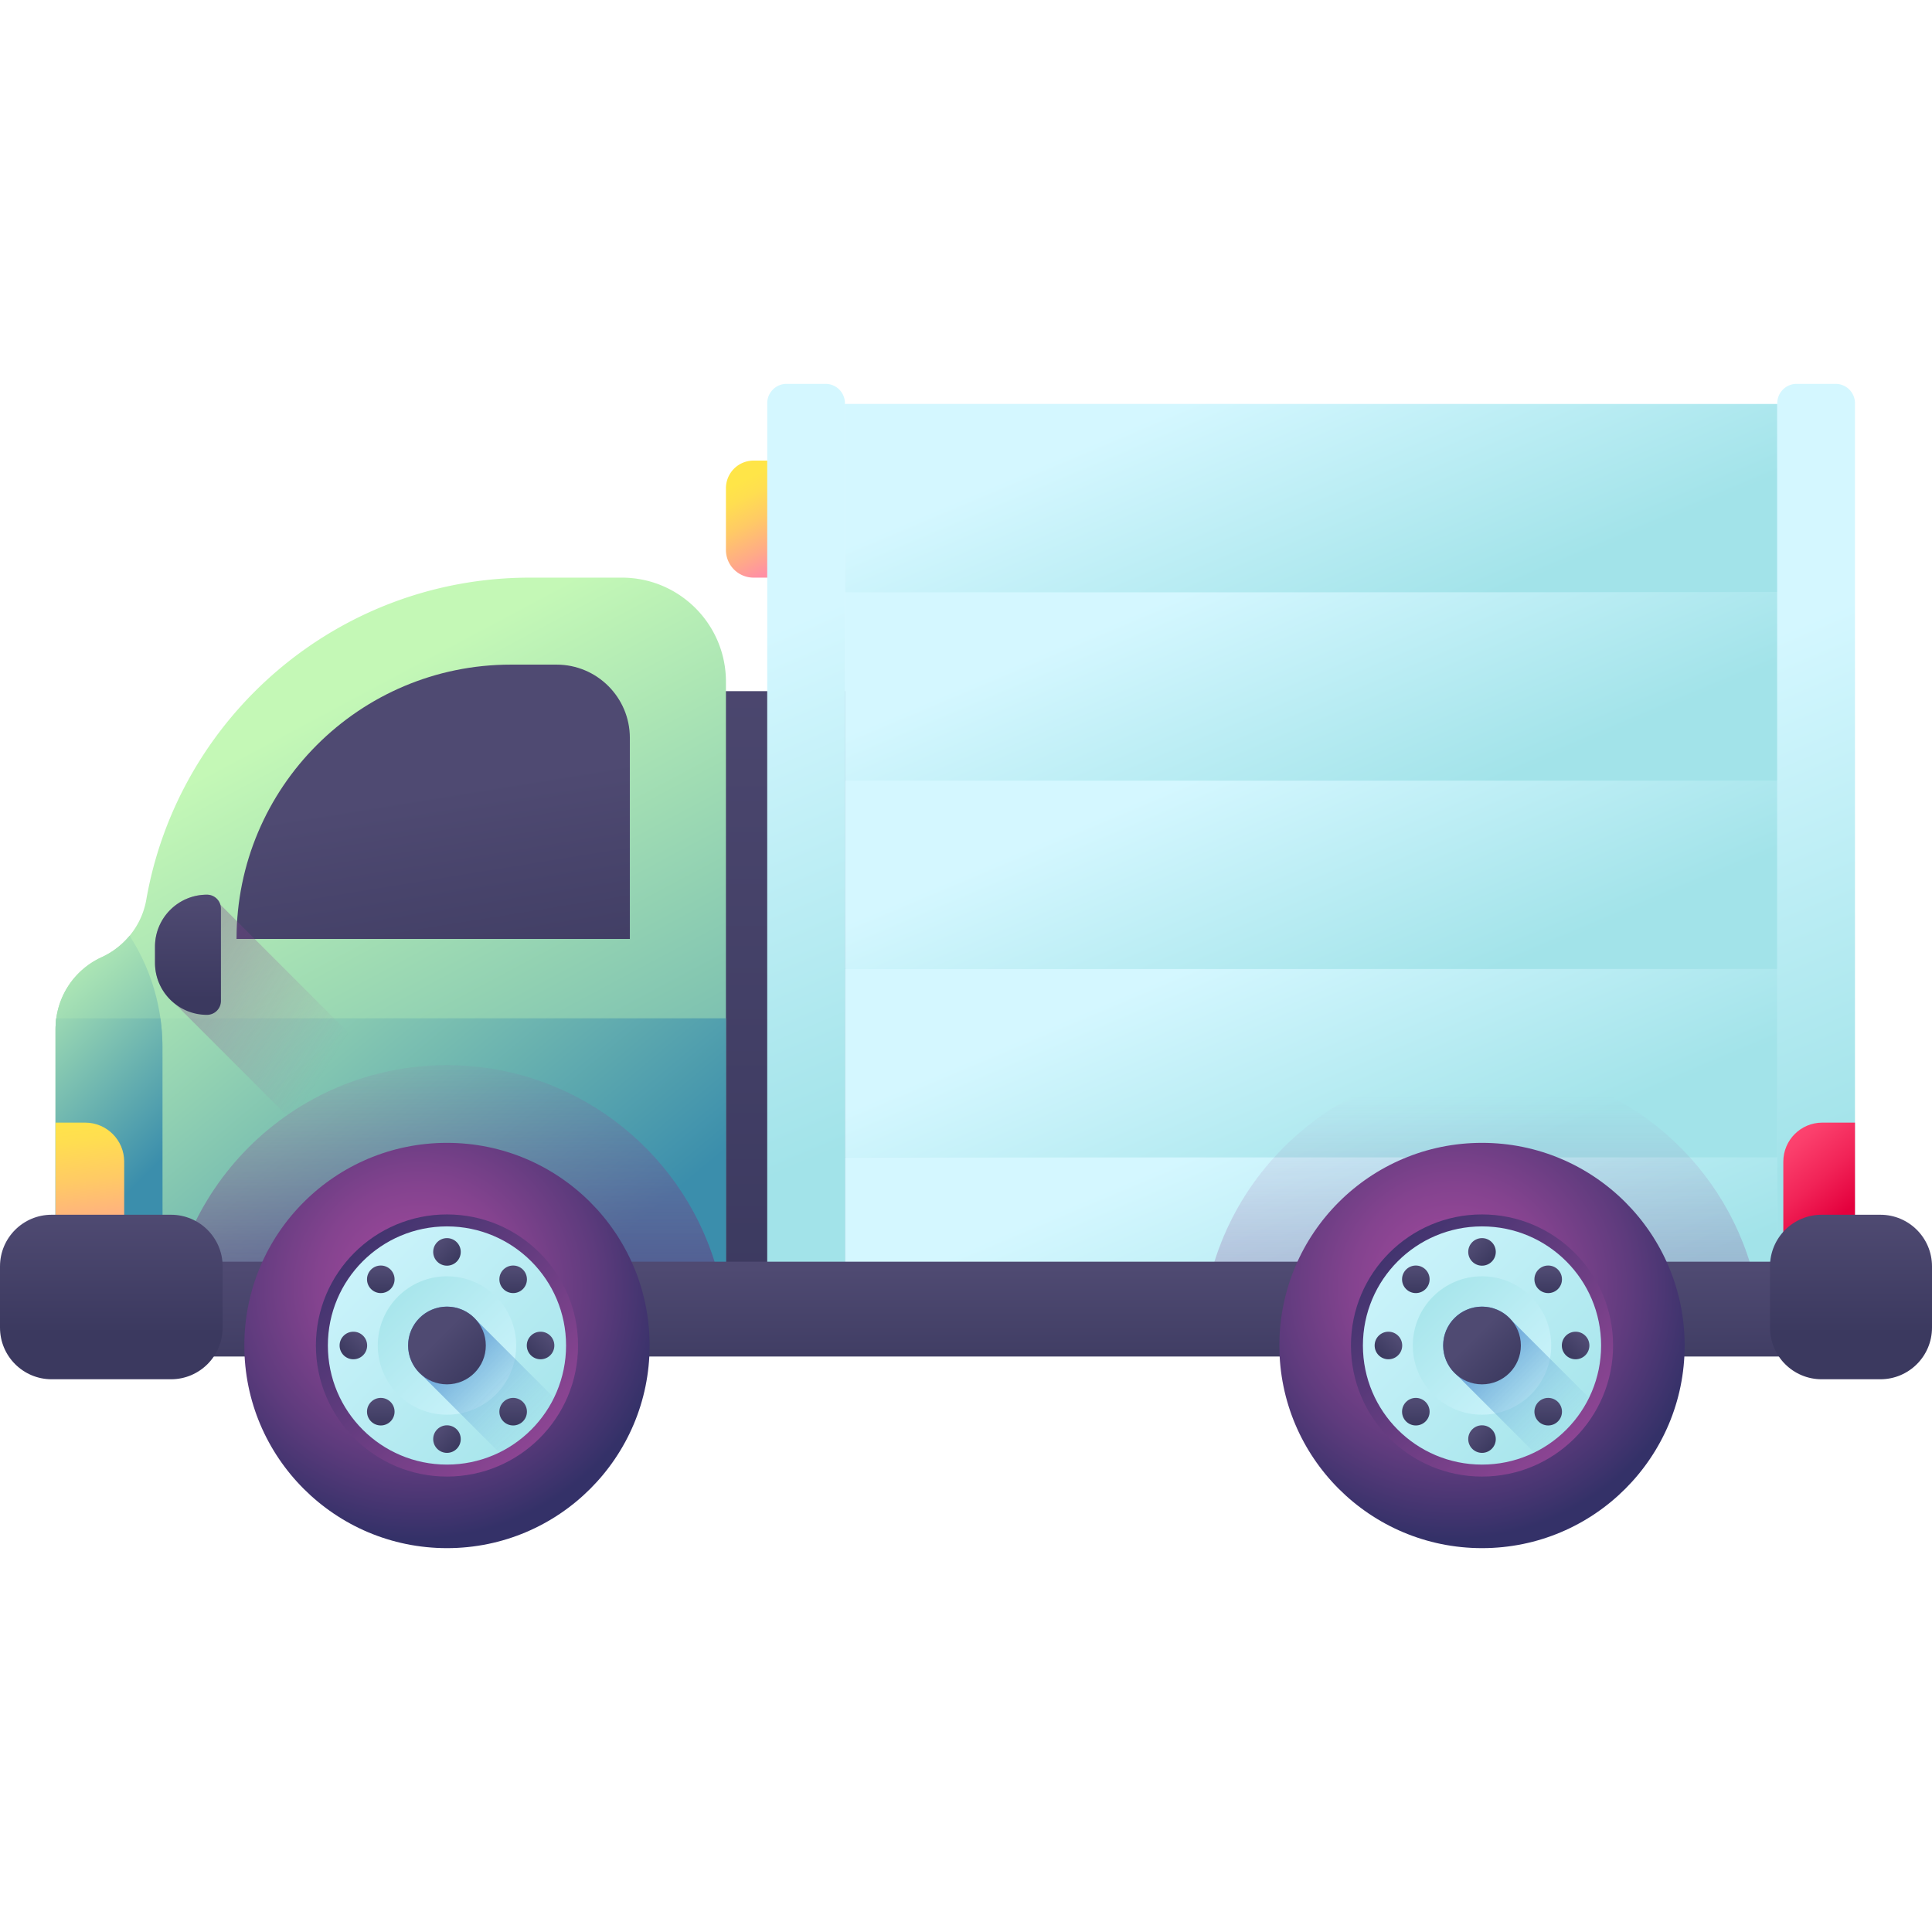
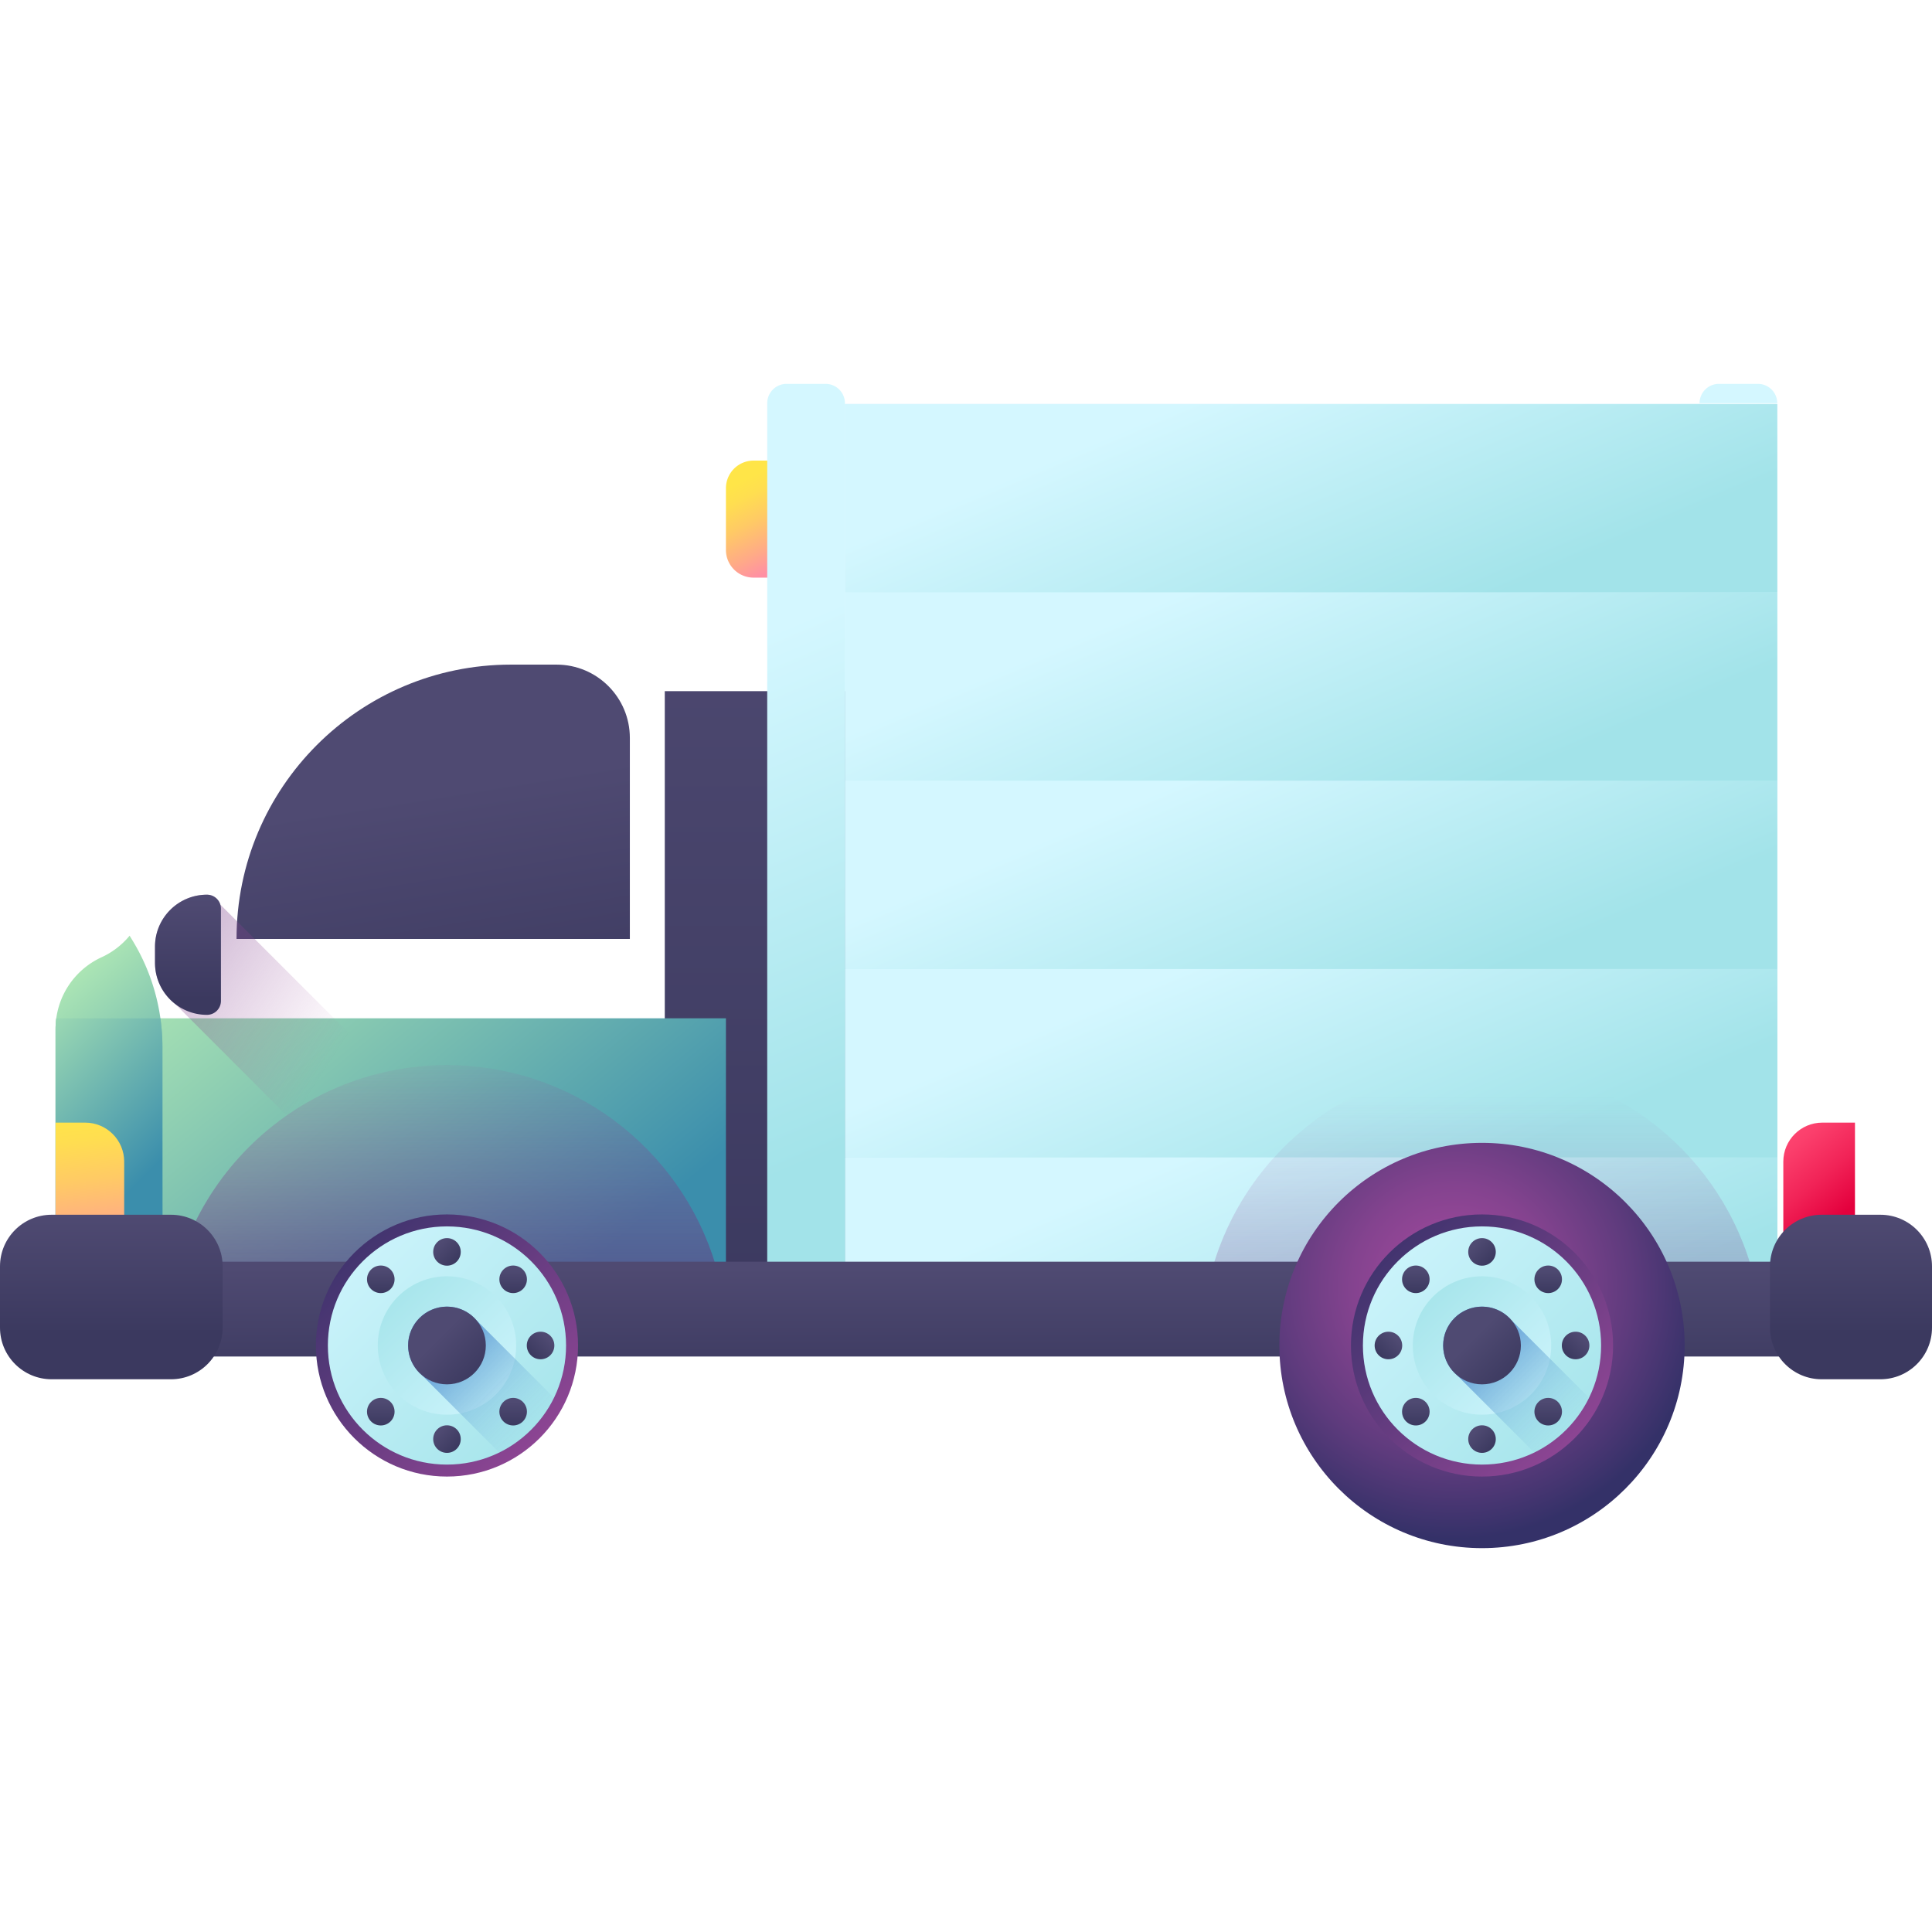
<svg xmlns="http://www.w3.org/2000/svg" xmlns:xlink="http://www.w3.org/1999/xlink" height="512" viewBox="0 0 510 510" width="512" style="transform: rotateY(180deg)">
  <linearGradient id="a">
    <stop offset="0" stop-color="#4f4a72" />
    <stop offset="1" stop-color="#3b395f" />
  </linearGradient>
  <linearGradient id="i" gradientUnits="userSpaceOnUse" x1="202.527" x2="202.527" xlink:href="#a" y1="139.757" y2="349.1" />
  <linearGradient id="b">
    <stop offset="0" stop-color="#ffe548" />
    <stop offset=".176" stop-color="#ffde50" />
    <stop offset=".445" stop-color="#ffca65" />
    <stop offset=".771" stop-color="#ffaa87" />
    <stop offset="1" stop-color="#ff90a4" />
  </linearGradient>
  <linearGradient id="j" gradientUnits="userSpaceOnUse" x1="197.286" x2="208.286" xlink:href="#b" y1="126.193" y2="148.193" />
  <linearGradient id="c">
    <stop offset="0" stop-color="#d4f7ff" />
    <stop offset="1" stop-color="#a2e3e9" />
  </linearGradient>
  <linearGradient id="k" gradientUnits="userSpaceOnUse" x1="313.911" x2="384.064" xlink:href="#c" y1="154.731" y2="320.783" />
  <linearGradient id="l" gradientUnits="userSpaceOnUse" x1="332.064" x2="362.65" xlink:href="#c" y1="297.11" y2="369.505" />
  <linearGradient id="m" gradientUnits="userSpaceOnUse" x1="332.064" x2="362.65" xlink:href="#c" y1="247.405" y2="319.8" />
  <linearGradient id="n" gradientUnits="userSpaceOnUse" x1="332.064" x2="362.65" xlink:href="#c" y1="197.701" y2="270.095" />
  <linearGradient id="o" gradientUnits="userSpaceOnUse" x1="332.064" x2="362.65" xlink:href="#c" y1="147.996" y2="220.391" />
  <linearGradient id="p" gradientUnits="userSpaceOnUse" x1="332.064" x2="362.65" xlink:href="#c" y1="98.291" y2="170.686" />
  <linearGradient id="q" gradientUnits="userSpaceOnUse" x1="188.549" x2="240.451" xlink:href="#c" y1="172.928" y2="295.779" />
  <linearGradient id="r" gradientUnits="userSpaceOnUse" x1="455.176" x2="507.078" xlink:href="#c" y1="172.928" y2="295.779" />
  <linearGradient id="d">
    <stop offset="0" stop-color="#c4f8b6" />
    <stop offset="1" stop-color="#3b8eac" />
  </linearGradient>
  <linearGradient id="s" gradientUnits="userSpaceOnUse" x1="67.419" x2="178.752" xlink:href="#d" y1="197.158" y2="405.825" />
  <linearGradient id="t" gradientUnits="userSpaceOnUse" x1="32.171" x2="135.211" xlink:href="#d" y1="226.559" y2="350.589" />
  <linearGradient id="u" gradientUnits="userSpaceOnUse" x1="112.542" x2="123.769" xlink:href="#a" y1="209.354" y2="278.773" />
  <linearGradient id="e">
    <stop offset="0" stop-color="#a34a9e" stop-opacity="0" />
    <stop offset="1" stop-color="#343168" />
  </linearGradient>
  <linearGradient id="v" gradientUnits="userSpaceOnUse" x1="82.886" x2="-29.615" xlink:href="#e" y1="287.13" y2="214.13" />
  <linearGradient id="w" gradientUnits="userSpaceOnUse" x1="49.62" x2="49.62" xlink:href="#a" y1="237.091" y2="263.759" />
  <linearGradient id="x" gradientUnits="userSpaceOnUse" x1="117.99" x2="117.99" xlink:href="#e" y1="273.419" y2="380.761" />
  <linearGradient id="y" gradientUnits="userSpaceOnUse" x1="391.214" x2="391.214" xlink:href="#e" y1="289.329" y2="460.06" />
  <linearGradient id="z" gradientUnits="userSpaceOnUse" x1="253.617" x2="253.617" xlink:href="#a" y1="334.754" y2="366.448" />
  <linearGradient id="f">
    <stop offset="0" stop-color="#a34a9e" />
    <stop offset=".155" stop-color="#9b489a" />
    <stop offset=".402" stop-color="#84438f" />
    <stop offset=".707" stop-color="#5e3b7d" />
    <stop offset="1" stop-color="#343168" />
  </linearGradient>
  <radialGradient id="A" cx="110.537" cy="339.741" gradientUnits="userSpaceOnUse" r="66.476" xlink:href="#f" />
  <linearGradient id="g">
    <stop offset="0" stop-color="#a34a9e" />
    <stop offset="1" stop-color="#343168" />
  </linearGradient>
  <linearGradient id="B" gradientTransform="rotate(180 -809 -809)" gradientUnits="userSpaceOnUse" x1="-1775.603" x2="-1702.213" xlink:href="#g" y1="-2012.79" y2="-1939.4" />
  <linearGradient id="C" gradientUnits="userSpaceOnUse" x1="81.994" x2="148.681" xlink:href="#c" y1="319.181" y2="385.869" />
  <linearGradient id="D" gradientTransform="rotate(180 -809 -809)" gradientUnits="userSpaceOnUse" x1="-1756.905" x2="-1718.155" xlink:href="#c" y1="-1994.093" y2="-1955.343" />
  <linearGradient id="h">
    <stop offset="0" stop-color="#a2e3e9" stop-opacity="0" />
    <stop offset="1" stop-color="#518cd2" />
  </linearGradient>
  <linearGradient id="E" gradientUnits="userSpaceOnUse" x1="144.692" x2="114.635" xlink:href="#h" y1="381.88" y2="351.822" />
  <linearGradient id="F" gradientUnits="userSpaceOnUse" x1="115.86" x2="126.679" xlink:href="#a" y1="353.048" y2="363.867" />
  <linearGradient id="G" gradientUnits="userSpaceOnUse" x1="116.082" x2="120.564" xlink:href="#a" y1="328.563" y2="333.045" />
  <linearGradient id="H" gradientUnits="userSpaceOnUse" x1="116.082" x2="120.564" xlink:href="#a" y1="377.976" y2="382.458" />
  <linearGradient id="I" gradientTransform="rotate(90 -809 -809)" gradientUnits="userSpaceOnUse" x1="353.269" x2="357.752" xlink:href="#a" y1="-1762.603" y2="-1758.121" />
  <linearGradient id="J" gradientTransform="rotate(90 -809 -809)" gradientUnits="userSpaceOnUse" x1="353.269" x2="357.752" xlink:href="#a" y1="-1713.19" y2="-1708.708" />
  <linearGradient id="K" gradientTransform="rotate(45 -809.094 -808.974)" gradientUnits="userSpaceOnUse" x1="667.853" x2="672.335" xlink:href="#a" y1="-667.84" y2="-663.358" />
  <linearGradient id="L" gradientTransform="rotate(45 -809.094 -808.974)" gradientUnits="userSpaceOnUse" x1="667.853" x2="672.335" xlink:href="#a" y1="-618.426" y2="-613.944" />
  <linearGradient id="M" gradientTransform="scale(-1 1) rotate(45 .115 1144.211)" gradientUnits="userSpaceOnUse" x1="-643.121" x2="-638.638" xlink:href="#a" y1="643.133" y2="647.615" />
  <linearGradient id="N" gradientTransform="scale(-1 1) rotate(45 .115 1144.211)" gradientUnits="userSpaceOnUse" x1="-643.121" x2="-638.638" xlink:href="#a" y1="692.547" y2="697.029" />
  <radialGradient id="O" cx="383.762" cy="339.741" gradientUnits="userSpaceOnUse" r="66.476" xlink:href="#f" />
  <linearGradient id="P" gradientTransform="rotate(180 -809 -809)" gradientUnits="userSpaceOnUse" x1="-2048.828" x2="-1975.438" xlink:href="#g" y1="-2012.79" y2="-1939.4" />
  <linearGradient id="Q" gradientUnits="userSpaceOnUse" x1="355.219" x2="421.906" xlink:href="#c" y1="319.181" y2="385.869" />
  <linearGradient id="R" gradientTransform="rotate(180 -809 -809)" gradientUnits="userSpaceOnUse" x1="-2030.131" x2="-1991.38" xlink:href="#c" y1="-1994.093" y2="-1955.343" />
  <linearGradient id="S" gradientUnits="userSpaceOnUse" x1="417.917" x2="387.86" xlink:href="#h" y1="381.88" y2="351.822" />
  <linearGradient id="T" gradientUnits="userSpaceOnUse" x1="389.085" x2="399.904" xlink:href="#a" y1="353.048" y2="363.867" />
  <linearGradient id="U" gradientUnits="userSpaceOnUse" x1="389.307" x2="393.789" xlink:href="#a" y1="328.563" y2="333.045" />
  <linearGradient id="V" gradientUnits="userSpaceOnUse" x1="389.307" x2="393.789" xlink:href="#a" y1="377.976" y2="382.458" />
  <linearGradient id="W" gradientTransform="rotate(90 -809 -809)" gradientUnits="userSpaceOnUse" x1="353.269" x2="357.752" xlink:href="#a" y1="-2035.829" y2="-2031.346" />
  <linearGradient id="X" gradientTransform="rotate(90 -809 -809)" gradientUnits="userSpaceOnUse" x1="353.269" x2="357.752" xlink:href="#a" y1="-1986.415" y2="-1981.933" />
  <linearGradient id="Y" gradientTransform="rotate(45 -809.094 -808.974)" gradientUnits="userSpaceOnUse" x1="861.054" x2="865.536" xlink:href="#a" y1="-861.042" y2="-856.559" />
  <linearGradient id="Z" gradientTransform="rotate(45 -809.094 -808.974)" gradientUnits="userSpaceOnUse" x1="861.054" x2="865.536" xlink:href="#a" y1="-811.628" y2="-807.145" />
  <linearGradient id="aa" gradientTransform="scale(-1 1) rotate(45 .115 1144.211)" gradientUnits="userSpaceOnUse" x1="-836.322" x2="-831.84" xlink:href="#a" y1="836.334" y2="840.816" />
  <linearGradient id="ab" gradientTransform="scale(-1 1) rotate(45 .115 1144.211)" gradientUnits="userSpaceOnUse" x1="-836.322" x2="-831.84" xlink:href="#a" y1="885.748" y2="890.23" />
  <linearGradient id="ac" gradientUnits="userSpaceOnUse" x1="469.145" x2="487.145" y1="298.272" y2="319.938">
    <stop offset="0" stop-color="#ff4974" />
    <stop offset=".223" stop-color="#fb3f6c" />
    <stop offset=".608" stop-color="#f12357" />
    <stop offset="1" stop-color="#e4003d" />
  </linearGradient>
  <linearGradient id="ad" gradientUnits="userSpaceOnUse" x1="-8.882" x2="44.785" xlink:href="#d" y1="263.834" y2="323.834" />
  <linearGradient id="ae" gradientUnits="userSpaceOnUse" x1="-14.036" x2="32.631" xlink:href="#d" y1="269.455" y2="316.121" />
  <linearGradient id="af" gradientUnits="userSpaceOnUse" x1="21.057" x2="25.754" xlink:href="#b" y1="293.846" y2="333.615" />
  <linearGradient id="ag" gradientUnits="userSpaceOnUse" x1="29.385" x2="29.385" xlink:href="#a" y1="320.596" y2="351.919" />
  <linearGradient id="ah" gradientUnits="userSpaceOnUse" x1="488.62" x2="488.62" xlink:href="#a" y1="320.596" y2="351.919" />
  <path d="M175.486 182.448h54.082v172.729h-54.082z" fill="url(#i)" />
  <path d="M211 152.481h-12.077a7.294 7.294 0 01-7.294-7.294v-16.308a7.294 7.294 0 017.294-7.294H211z" fill="url(#j)" />
  <path d="M223.04 106.653h246.114v248.523H223.04z" fill="url(#k)" />
  <path d="M223.04 305.472h246.114v49.705H223.04z" fill="url(#l)" />
  <path d="M223.04 255.767h246.114v49.705H223.04z" fill="url(#m)" />
  <path d="M223.04 206.063h246.114v49.705H223.04z" fill="url(#n)" />
  <path d="M223.04 156.358h246.114v49.705H223.04z" fill="url(#o)" />
  <path d="M223.04 106.653h246.114v49.705H223.04z" fill="url(#p)" />
  <path d="M202.527 106.442v248.735h20.513V106.442a5.113 5.113 0 00-5.113-5.113H207.64a5.113 5.113 0 00-5.113 5.113z" fill="url(#q)" />
-   <path d="M469.154 106.442v248.735h20.513V106.442a5.113 5.113 0 00-5.113-5.113h-10.287a5.113 5.113 0 00-5.113 5.113z" fill="url(#r)" />
-   <path d="M164.156 152.481h-24.254c-50.712 0-92.846 36.711-101.284 85.007-1.171 6.701-5.621 12.37-11.805 15.204a20.817 20.817 0 00-12.146 18.925v83.559H191.63V179.954c-.001-15.173-12.301-27.473-27.474-27.473z" fill="url(#s)" />
+   <path d="M469.154 106.442v248.735V106.442a5.113 5.113 0 00-5.113-5.113h-10.287a5.113 5.113 0 00-5.113 5.113z" fill="url(#r)" />
  <path d="M14.862 268.812a20.867 20.867 0 00-.196 2.805v83.559h176.963v-86.365H14.862z" fill="url(#t)" />
  <path d="M166.265 247.866H62.439c0-39.998 32.425-72.423 72.423-72.423h12.053c10.687 0 19.35 8.663 19.35 19.35z" fill="url(#u)" />
  <path d="M58.138 238.762c-.472-1.495-1.853-2.586-3.503-2.586-7.577 0-13.72 6.143-13.72 13.72v4.28c0 4.4 2.08 8.307 5.301 10.818l90.182 90.182h38.154z" fill="url(#v)" />
  <path d="M54.635 267.897c-7.577 0-13.72-6.143-13.72-13.72v-4.28c0-7.577 6.143-13.72 13.72-13.72a3.69 3.69 0 013.69 3.69v24.339a3.69 3.69 0 01-3.69 3.691z" fill="url(#w)" />
  <path d="M191.99 355.174h-148c0-40.87 33.13-74 74-74 7 0 13.78.97 20.21 2.8 31.05 8.789 53.79 37.339 53.79 71.2z" fill="url(#x)" />
  <path d="M465.214 355.174h-148c0-40.87 33.13-74 74-74 7 0 13.78.97 20.21 2.8 31.05 8.789 53.79 37.339 53.79 71.2z" fill="url(#y)" />
  <path d="M31.734 333.058H475.5v25.028H31.734z" fill="url(#z)" />
-   <circle cx="117.989" cy="355.177" fill="url(#A)" r="53.494" />
  <circle cx="117.989" cy="355.177" fill="url(#B)" r="34.598" />
  <circle cx="117.989" cy="355.177" fill="url(#C)" r="31.439" />
  <circle cx="117.989" cy="355.177" fill="url(#D)" r="18.268" />
  <path d="M146.243 368.972L125.7 348.429a10.222 10.222 0 00-7.71-3.508c-5.664 0-10.256 4.592-10.256 10.256a10.22 10.22 0 003.508 7.71l20.543 20.543a31.563 31.563 0 0014.458-14.458z" fill="url(#E)" />
  <circle cx="117.989" cy="355.177" fill="url(#F)" r="10.256" />
  <circle cx="117.989" cy="330.47" fill="url(#G)" r="3.637" />
  <circle cx="117.989" cy="379.883" fill="url(#H)" r="3.637" />
  <circle cx="142.696" cy="355.177" fill="url(#I)" r="3.637" />
-   <circle cx="93.282" cy="355.177" fill="url(#J)" r="3.637" />
  <circle cx="135.46" cy="337.706" fill="url(#K)" r="3.637" />
  <circle cx="100.519" cy="372.647" fill="url(#L)" r="3.637" />
  <circle cx="100.519" cy="337.706" fill="url(#M)" r="3.637" />
  <circle cx="135.46" cy="372.647" fill="url(#N)" r="3.637" />
  <circle cx="391.214" cy="355.177" fill="url(#O)" r="53.494" />
  <circle cx="391.214" cy="355.177" fill="url(#P)" r="34.598" />
  <circle cx="391.214" cy="355.177" fill="url(#Q)" r="31.439" />
  <circle cx="391.214" cy="355.177" fill="url(#R)" r="18.268" />
  <path d="M419.468 368.972l-20.543-20.543a10.222 10.222 0 00-7.71-3.508c-5.664 0-10.256 4.592-10.256 10.256a10.22 10.22 0 003.508 7.71l20.543 20.543a31.563 31.563 0 0014.458-14.458z" fill="url(#S)" />
  <circle cx="391.214" cy="355.177" fill="url(#T)" r="10.256" />
  <circle cx="391.214" cy="330.47" fill="url(#U)" r="3.637" />
  <circle cx="391.214" cy="379.883" fill="url(#V)" r="3.637" />
  <circle cx="415.921" cy="355.177" fill="url(#W)" r="3.637" />
  <circle cx="366.508" cy="355.177" fill="url(#X)" r="3.637" />
  <circle cx="408.685" cy="337.706" fill="url(#Y)" r="3.637" />
  <circle cx="373.744" cy="372.647" fill="url(#Z)" r="3.637" />
  <circle cx="373.744" cy="337.706" fill="url(#aa)" r="3.637" />
  <circle cx="408.685" cy="372.647" fill="url(#ab)" r="3.637" />
  <path d="M489.667 296.344h-8.62c-5.687 0-10.297 4.61-10.297 10.297v20.192h18.917z" fill="url(#ac)" />
  <path d="M26.813 252.692a20.817 20.817 0 00-12.146 18.925v83.559h28.21v-78.805a53.99 53.99 0 00-7.856-28.045L34.215 247a20.9 20.9 0 01-7.402 5.692z" fill="url(#ad)" />
  <path d="M42.342 268.812h-27.48v.001a20.844 20.844 0 00-.196 2.804v83.559h28.21v-78.805c0-2.538-.181-5.063-.534-7.559z" fill="url(#ae)" />
  <path d="M22.485 296.344h-7.818v30.489h18.115V306.64c0-5.686-4.61-10.296-10.297-10.296z" fill="url(#af)" />
  <path d="M45.142 364.09H13.627C6.101 364.09 0 357.989 0 350.463v-16.172c0-7.526 6.101-13.627 13.627-13.627h31.515c7.526 0 13.627 6.101 13.627 13.627v16.172c0 7.526-6.101 13.627-13.627 13.627z" fill="url(#ag)" />
  <path d="M496.373 364.09h-15.505c-7.526 0-13.627-6.101-13.627-13.627v-16.172c0-7.526 6.101-13.627 13.627-13.627h15.505c7.526 0 13.627 6.101 13.627 13.627v16.172c0 7.526-6.101 13.627-13.627 13.627z" fill="url(#ah)" />
</svg>